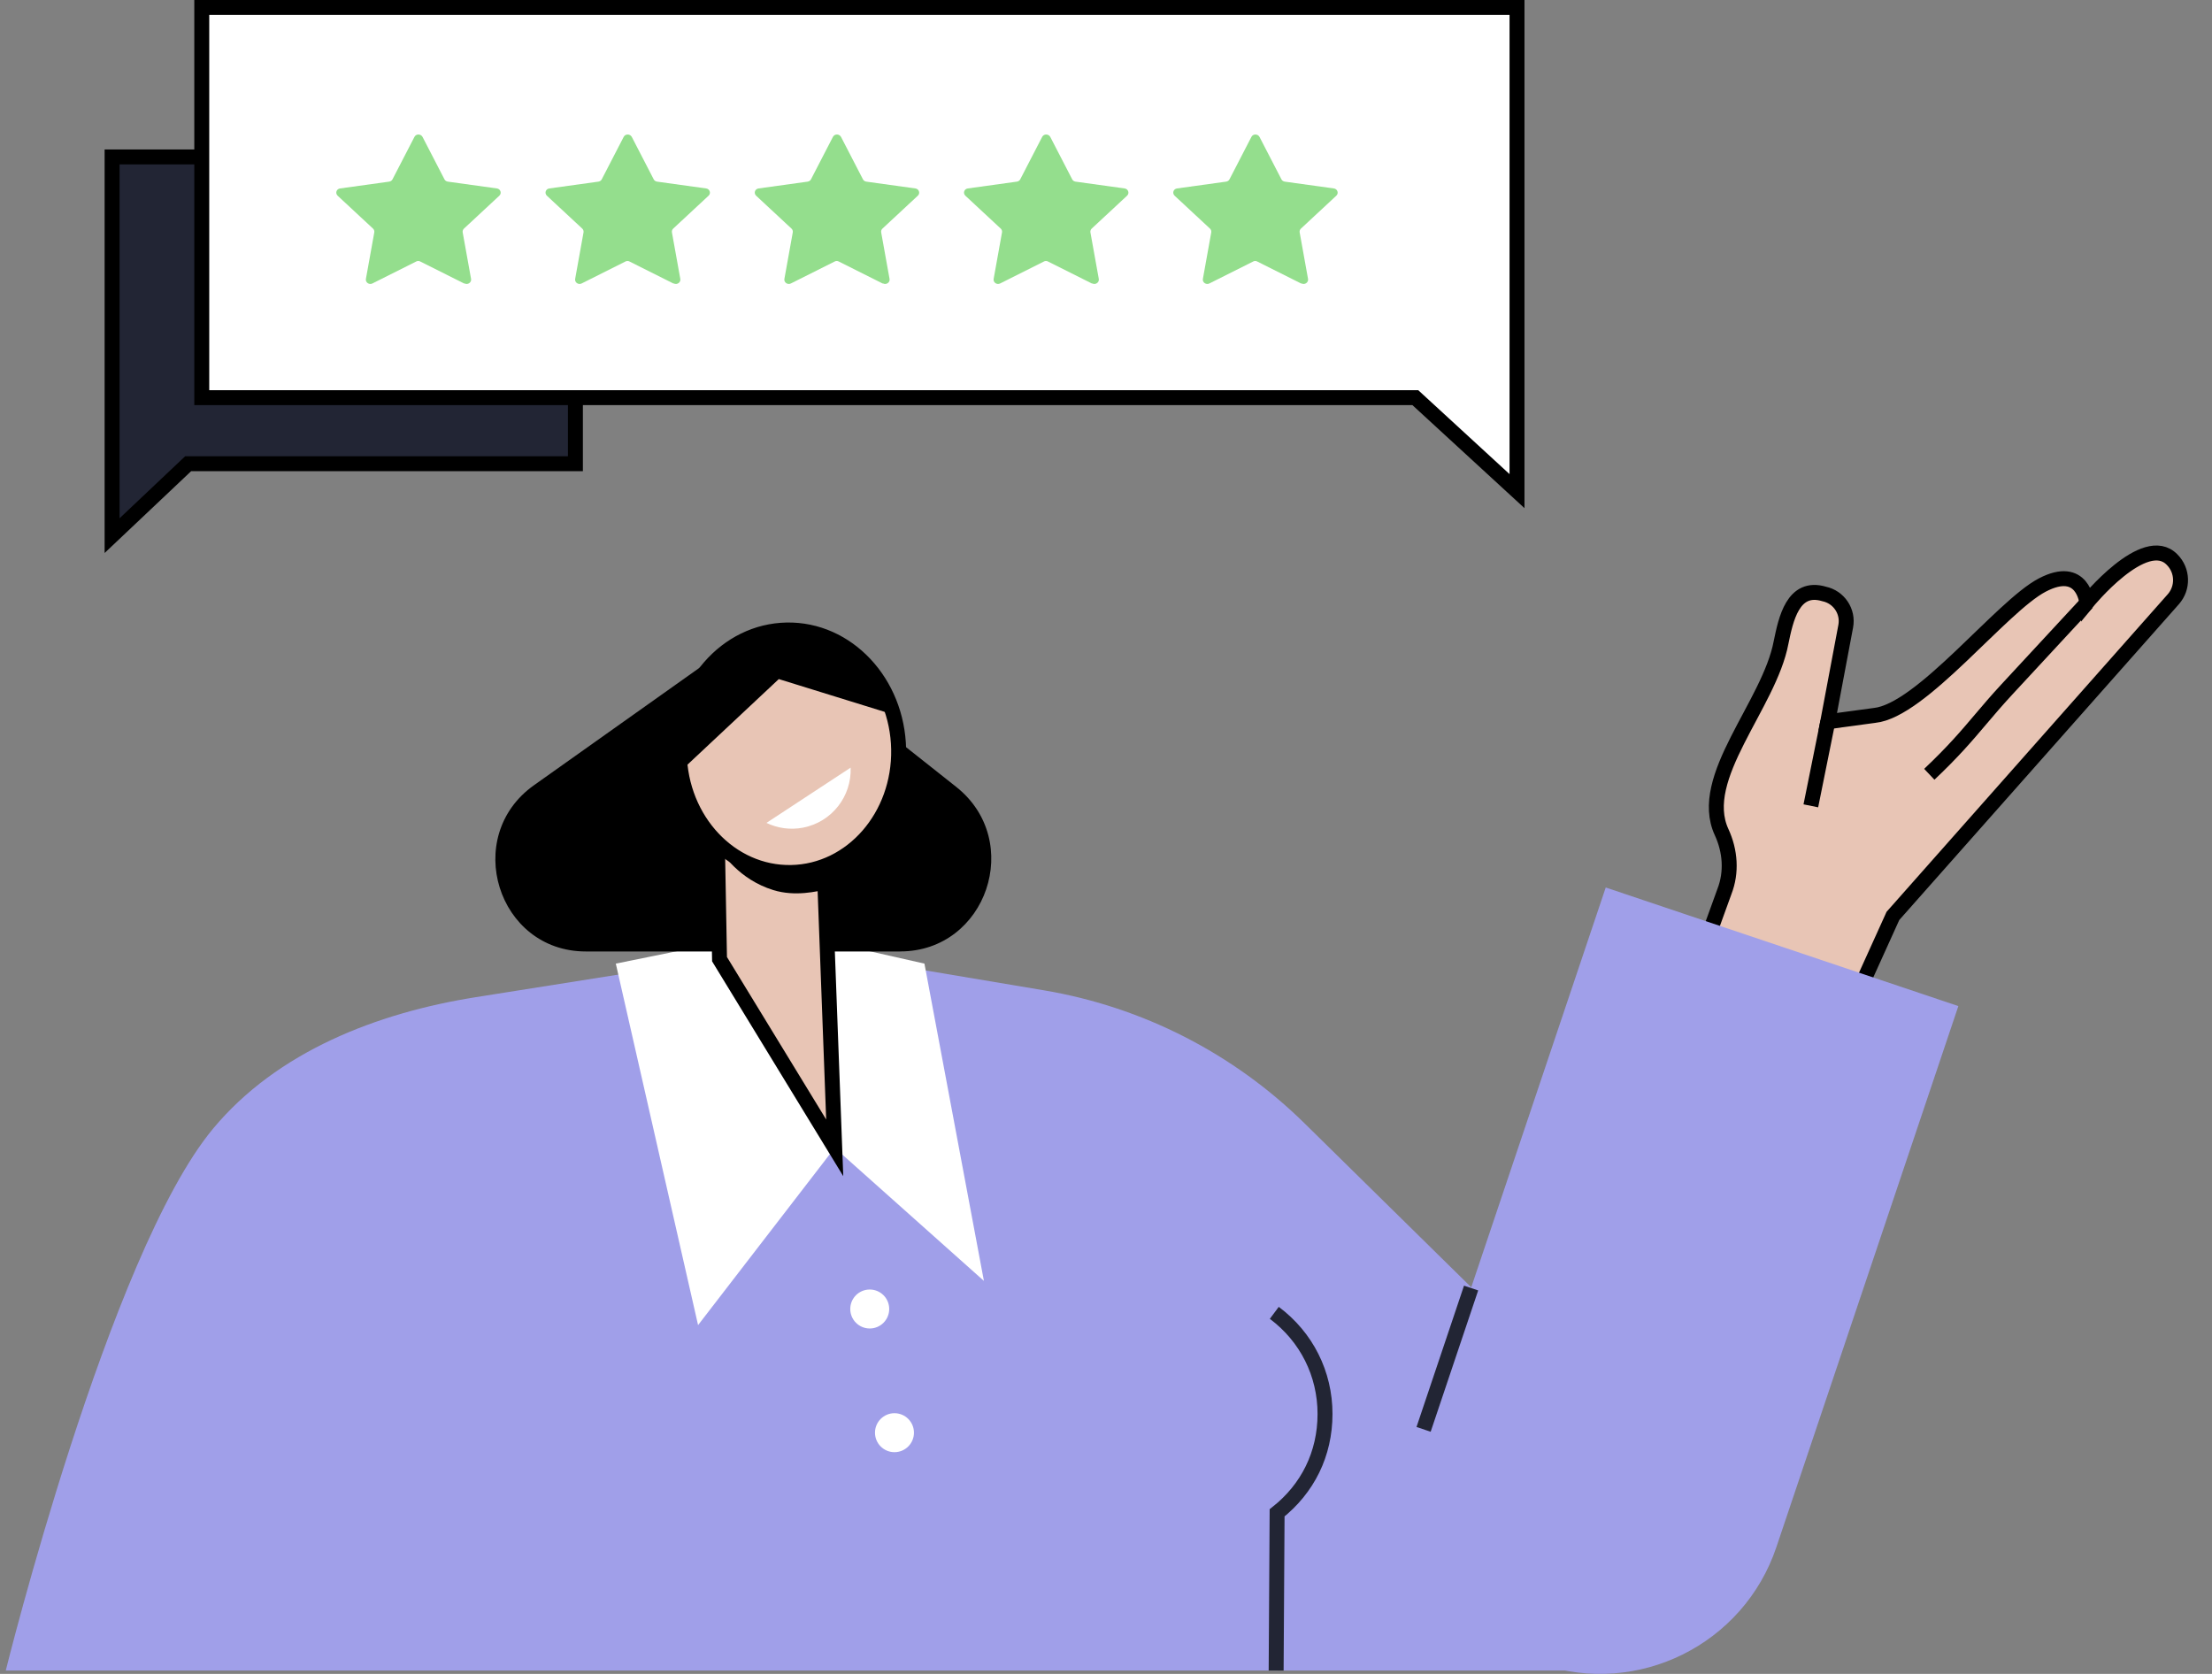
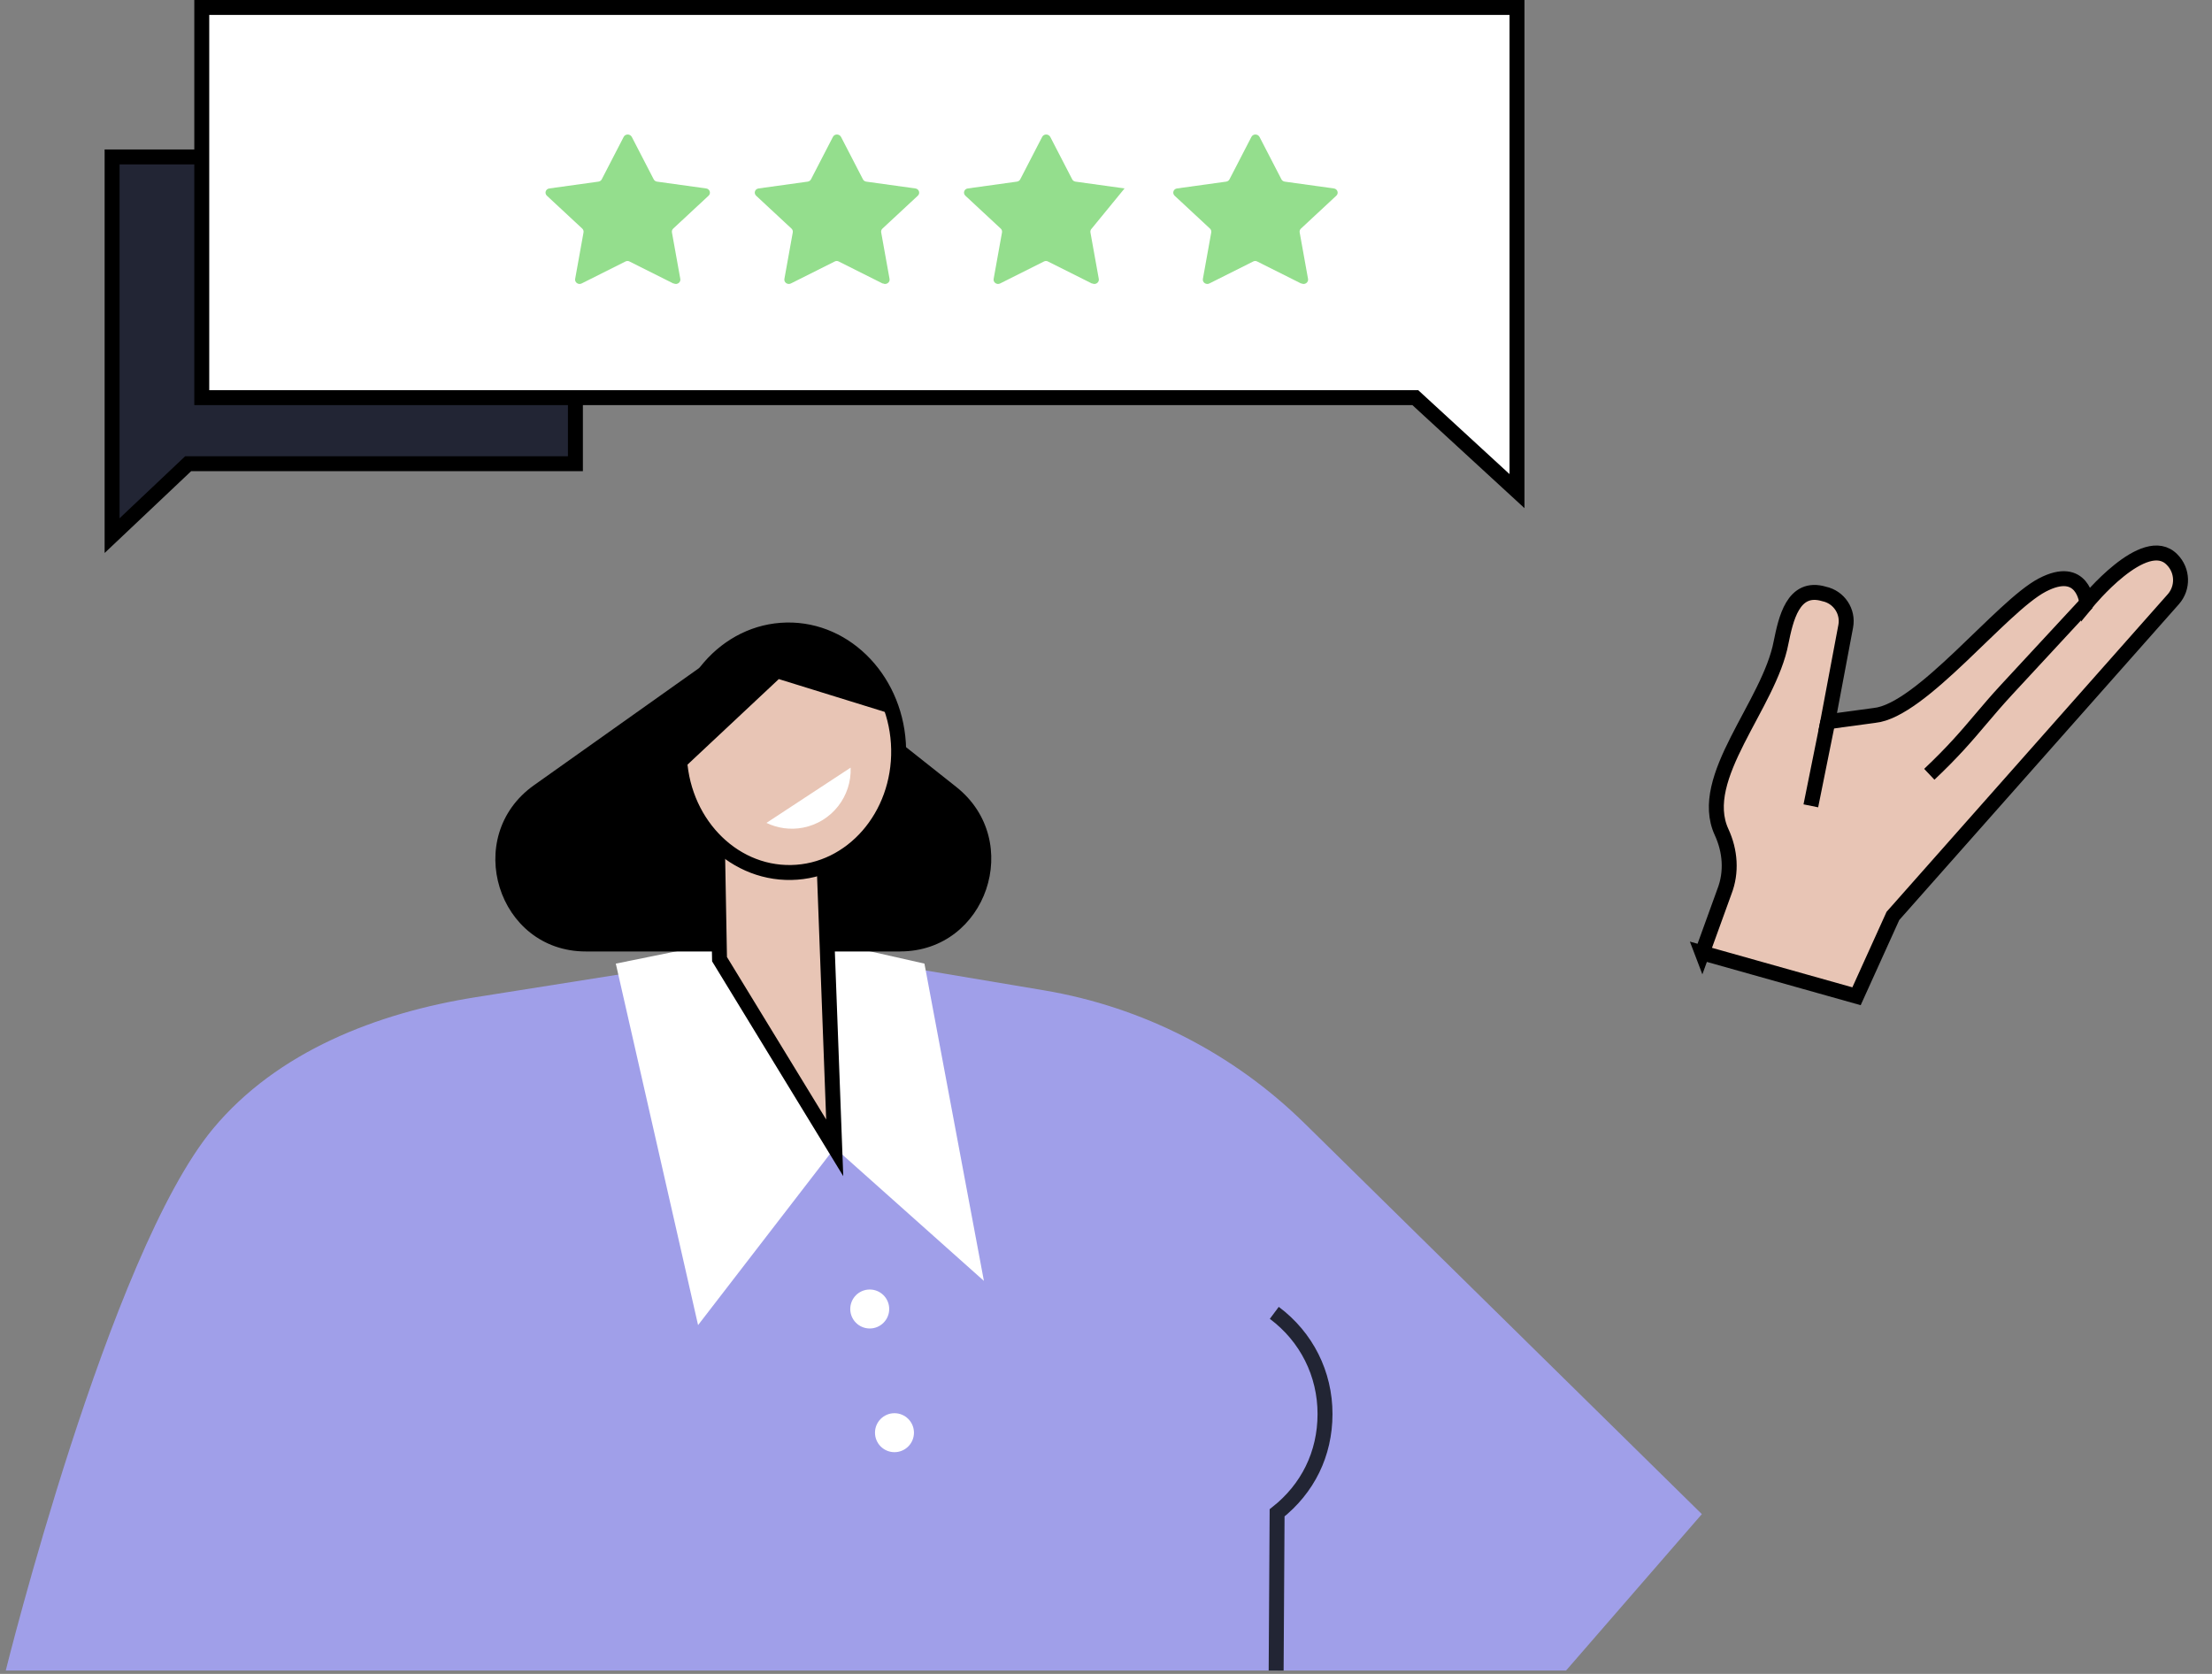
<svg xmlns="http://www.w3.org/2000/svg" width="148" height="112" viewBox="0 0 148 112" fill="none">
  <rect x="0" y="0" width="148" height="112" fill="#808080" stroke="none" />
  <g clip-path="url(#clip0_1479_2571)">
    <path d="M12.445 31.163L12.59 31.026H12.789H38.5V10.5H7.5V35.839L12.445 31.163Z" fill="#222534" stroke="black" />
    <path d="M94.84 26.739L101.5 32.861V0.5H13.5V26.607H94.501H94.696L94.84 26.739Z" fill="white" stroke="black" />
-     <path d="M31.05 18.966L28.121 17.498C28.038 17.451 27.929 17.451 27.845 17.498L24.917 18.966C24.699 19.078 24.44 18.895 24.482 18.663L25.042 15.552C25.059 15.456 25.026 15.36 24.959 15.297L22.591 13.095C22.415 12.927 22.507 12.64 22.758 12.608L26.038 12.153C26.138 12.137 26.222 12.082 26.264 11.994L27.728 9.162C27.837 8.946 28.155 8.946 28.272 9.162L29.736 11.994C29.778 12.082 29.862 12.137 29.962 12.153L33.242 12.608C33.493 12.64 33.585 12.935 33.409 13.095L31.041 15.297C30.974 15.36 30.941 15.456 30.958 15.552L31.518 18.663C31.56 18.895 31.301 19.078 31.083 18.966H31.05Z" fill="#94DE8D" />
    <path d="M45.05 18.966L42.121 17.498C42.038 17.451 41.929 17.451 41.845 17.498L38.917 18.966C38.699 19.078 38.44 18.895 38.482 18.663L39.042 15.552C39.059 15.456 39.026 15.36 38.959 15.297L36.591 13.095C36.415 12.927 36.507 12.64 36.758 12.608L40.038 12.153C40.138 12.137 40.222 12.082 40.264 11.994L41.728 9.162C41.837 8.946 42.155 8.946 42.272 9.162L43.736 11.994C43.778 12.082 43.862 12.137 43.962 12.153L47.242 12.608C47.493 12.64 47.585 12.935 47.409 13.095L45.041 15.297C44.974 15.36 44.941 15.456 44.958 15.552L45.518 18.663C45.56 18.895 45.301 19.078 45.083 18.966H45.05Z" fill="#94DE8D" />
    <path d="M59.05 18.966L56.121 17.498C56.038 17.451 55.929 17.451 55.845 17.498L52.917 18.966C52.699 19.078 52.44 18.895 52.482 18.663L53.042 15.552C53.059 15.456 53.026 15.36 52.959 15.297L50.591 13.095C50.415 12.927 50.507 12.64 50.758 12.608L54.038 12.153C54.138 12.137 54.222 12.082 54.264 11.994L55.728 9.162C55.837 8.946 56.155 8.946 56.272 9.162L57.736 11.994C57.778 12.082 57.862 12.137 57.962 12.153L61.242 12.608C61.493 12.64 61.585 12.935 61.409 13.095L59.041 15.297C58.974 15.36 58.941 15.456 58.958 15.552L59.518 18.663C59.56 18.895 59.301 19.078 59.083 18.966H59.05Z" fill="#94DE8D" />
-     <path d="M73.05 18.966L70.121 17.498C70.038 17.451 69.929 17.451 69.845 17.498L66.917 18.966C66.699 19.078 66.44 18.895 66.482 18.663L67.042 15.552C67.059 15.456 67.026 15.36 66.959 15.297L64.591 13.095C64.415 12.927 64.507 12.64 64.758 12.608L68.038 12.153C68.138 12.137 68.222 12.082 68.264 11.994L69.728 9.162C69.837 8.946 70.155 8.946 70.272 9.162L71.736 11.994C71.778 12.082 71.862 12.137 71.962 12.153L75.242 12.608C75.493 12.64 75.585 12.935 75.409 13.095L73.041 15.297C72.975 15.36 72.941 15.456 72.958 15.552L73.518 18.663C73.56 18.895 73.301 19.078 73.083 18.966H73.05Z" fill="#94DE8D" />
+     <path d="M73.05 18.966L70.121 17.498C70.038 17.451 69.929 17.451 69.845 17.498L66.917 18.966C66.699 19.078 66.44 18.895 66.482 18.663L67.042 15.552C67.059 15.456 67.026 15.36 66.959 15.297L64.591 13.095C64.415 12.927 64.507 12.64 64.758 12.608L68.038 12.153C68.138 12.137 68.222 12.082 68.264 11.994L69.728 9.162C69.837 8.946 70.155 8.946 70.272 9.162L71.736 11.994C71.778 12.082 71.862 12.137 71.962 12.153L75.242 12.608L73.041 15.297C72.975 15.36 72.941 15.456 72.958 15.552L73.518 18.663C73.56 18.895 73.301 19.078 73.083 18.966H73.05Z" fill="#94DE8D" />
    <path d="M87.05 18.966L84.121 17.498C84.038 17.451 83.929 17.451 83.845 17.498L80.917 18.966C80.699 19.078 80.44 18.895 80.482 18.663L81.042 15.552C81.059 15.456 81.026 15.36 80.959 15.297L78.591 13.095C78.415 12.927 78.507 12.64 78.758 12.608L82.038 12.153C82.138 12.137 82.222 12.082 82.264 11.994L83.728 9.162C83.837 8.946 84.155 8.946 84.272 9.162L85.736 11.994C85.778 12.082 85.862 12.137 85.962 12.153L89.242 12.608C89.493 12.64 89.585 12.935 89.409 13.095L87.041 15.297C86.975 15.36 86.941 15.456 86.958 15.552L87.518 18.663C87.56 18.895 87.301 19.078 87.083 18.966H87.05Z" fill="#94DE8D" />
    <path d="M104.784 111.772H0.386C0.386 111.772 7.293 83.894 14.251 75.524C18.543 70.361 25.212 67.77 31.843 66.719L52.801 63.399L69.842 66.261C76.43 67.367 82.519 70.475 87.283 75.16L113.867 101.309L104.781 111.775L104.784 111.772Z" fill="#A09FE9" />
    <path d="M113.89 63.758L115.376 59.656C115.88 58.362 115.771 56.938 115.189 55.677C113.498 52.022 118.383 47.176 119.17 42.974C119.481 41.476 119.952 39.112 122.052 39.742C123.039 39.953 123.68 40.912 123.493 41.901L122.29 48.292L125.416 47.869C128.557 47.555 133.907 40.58 136.638 39.148C139.371 37.713 139.622 40.327 139.622 40.327C139.622 40.327 143.502 35.541 145.334 37.45C146.051 38.173 146.086 39.327 145.413 40.092L126.651 61.283L124.216 66.659L113.888 63.753L113.89 63.758Z" fill="#E8C5B5" stroke="black" stroke-miterlimit="10" />
    <path d="M139.639 40.337L134.259 46.146C133.588 46.872 133.049 47.507 132.527 48.122C131.578 49.244 130.68 50.301 129.085 51.807" stroke="black" stroke-miterlimit="10" />
    <path d="M121.159 53.918L122.298 48.274" stroke="black" stroke-miterlimit="10" />
    <path d="M65.831 85.704L55.849 76.8L46.707 88.662L41.202 64.475L52.083 62.268L61.852 64.475L65.831 85.704Z" fill="white" />
-     <path d="M95.26 95.585L107.436 59.382L131.029 67.317L118.853 103.519C116.661 110.033 109.605 113.539 103.088 111.347C96.573 109.155 93.068 102.099 95.26 95.582V95.585Z" fill="#A09FE9" />
-     <path d="M95.249 95.638L98.428 86.182" stroke="#222534" stroke-miterlimit="10" />
    <path d="M85.26 87.842C87.417 89.452 88.654 91.917 88.654 94.605C88.654 97.293 87.487 99.611 85.448 101.223L85.384 111.775" stroke="#222534" stroke-miterlimit="10" />
    <path d="M58.192 88.888C58.912 88.888 59.495 88.304 59.495 87.584C59.495 86.864 58.912 86.281 58.192 86.281C57.472 86.281 56.889 86.864 56.889 87.584C56.889 88.304 57.472 88.888 58.192 88.888Z" fill="white" />
    <path d="M59.847 97.164C60.567 97.164 61.151 96.58 61.151 95.86C61.151 95.141 60.567 94.557 59.847 94.557C59.127 94.557 58.544 95.141 58.544 95.86C58.544 96.58 59.127 97.164 59.847 97.164Z" fill="white" />
    <path d="M60.23 63.662H39.193C33.291 63.662 30.894 55.971 35.728 52.539L48.846 43.23L59.088 48.778L63.978 52.65C68.534 56.259 66.013 63.66 60.23 63.66V63.662Z" fill="black" />
    <path d="M48.142 64.178L55.849 76.8L54.988 53.802L47.955 53.931L48.142 64.178Z" fill="#E8C5B5" stroke="black" stroke-miterlimit="10" />
-     <path d="M48.003 56.596L47.955 53.928L54.988 53.799L55.315 59.501C54.682 59.641 53.201 60.008 51.738 59.554C49.45 58.846 48.301 57.089 48.003 56.596Z" fill="black" />
    <path d="M52.937 58.378C56.989 58.304 60.208 54.611 60.126 50.131C60.044 45.65 56.692 42.078 52.639 42.153C48.586 42.227 45.367 45.919 45.45 50.4C45.532 54.88 48.884 58.453 52.937 58.378Z" fill="#E8C5B5" stroke="black" stroke-miterlimit="10" />
    <path d="M52.639 42.152C48.585 42.225 45.365 45.918 45.449 50.398C45.456 50.8 45.492 51.195 45.55 51.582L52.108 45.437L59.779 47.813C58.815 44.48 55.962 42.091 52.639 42.152Z" fill="black" />
    <path d="M51.28 55.059C52.019 55.414 52.872 55.545 53.738 55.376C55.669 54.996 56.988 53.268 56.914 51.362L51.278 55.062L51.28 55.059Z" fill="white" />
  </g>
  <defs>
    <clipPath id="clip0_1479_2571">
      <rect width="148" height="112" fill="white" />
    </clipPath>
  </defs>
</svg>